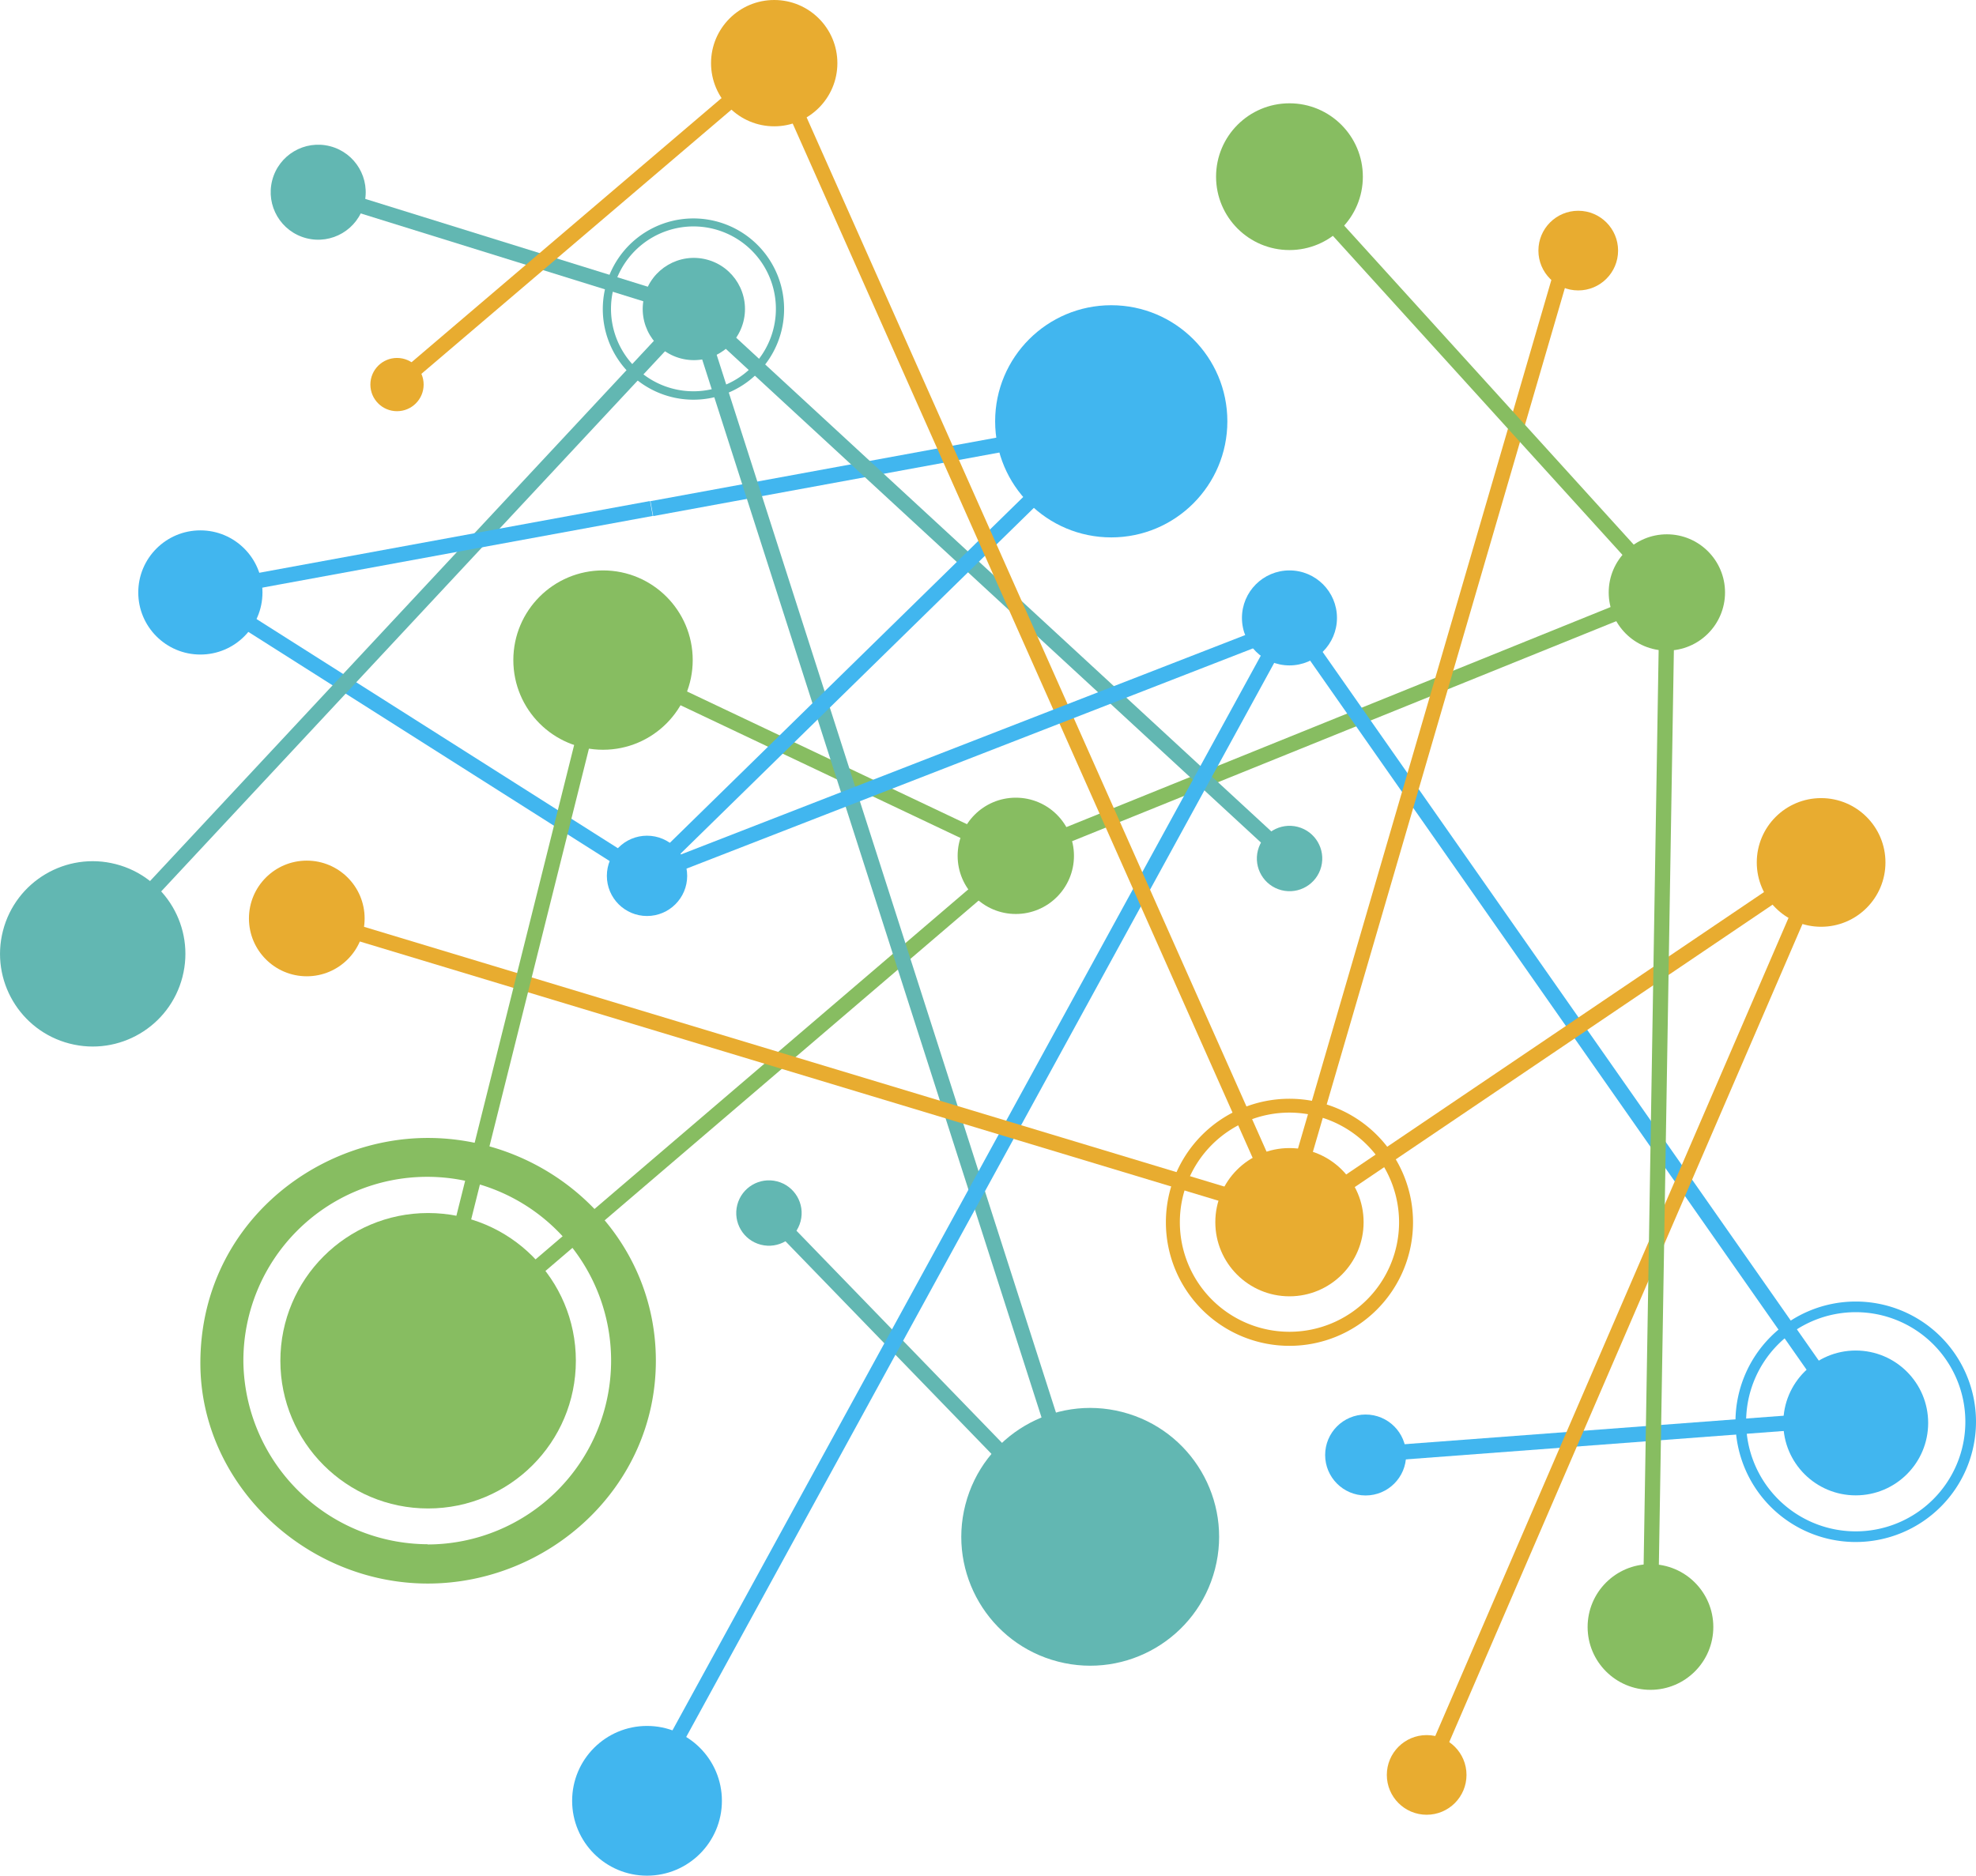
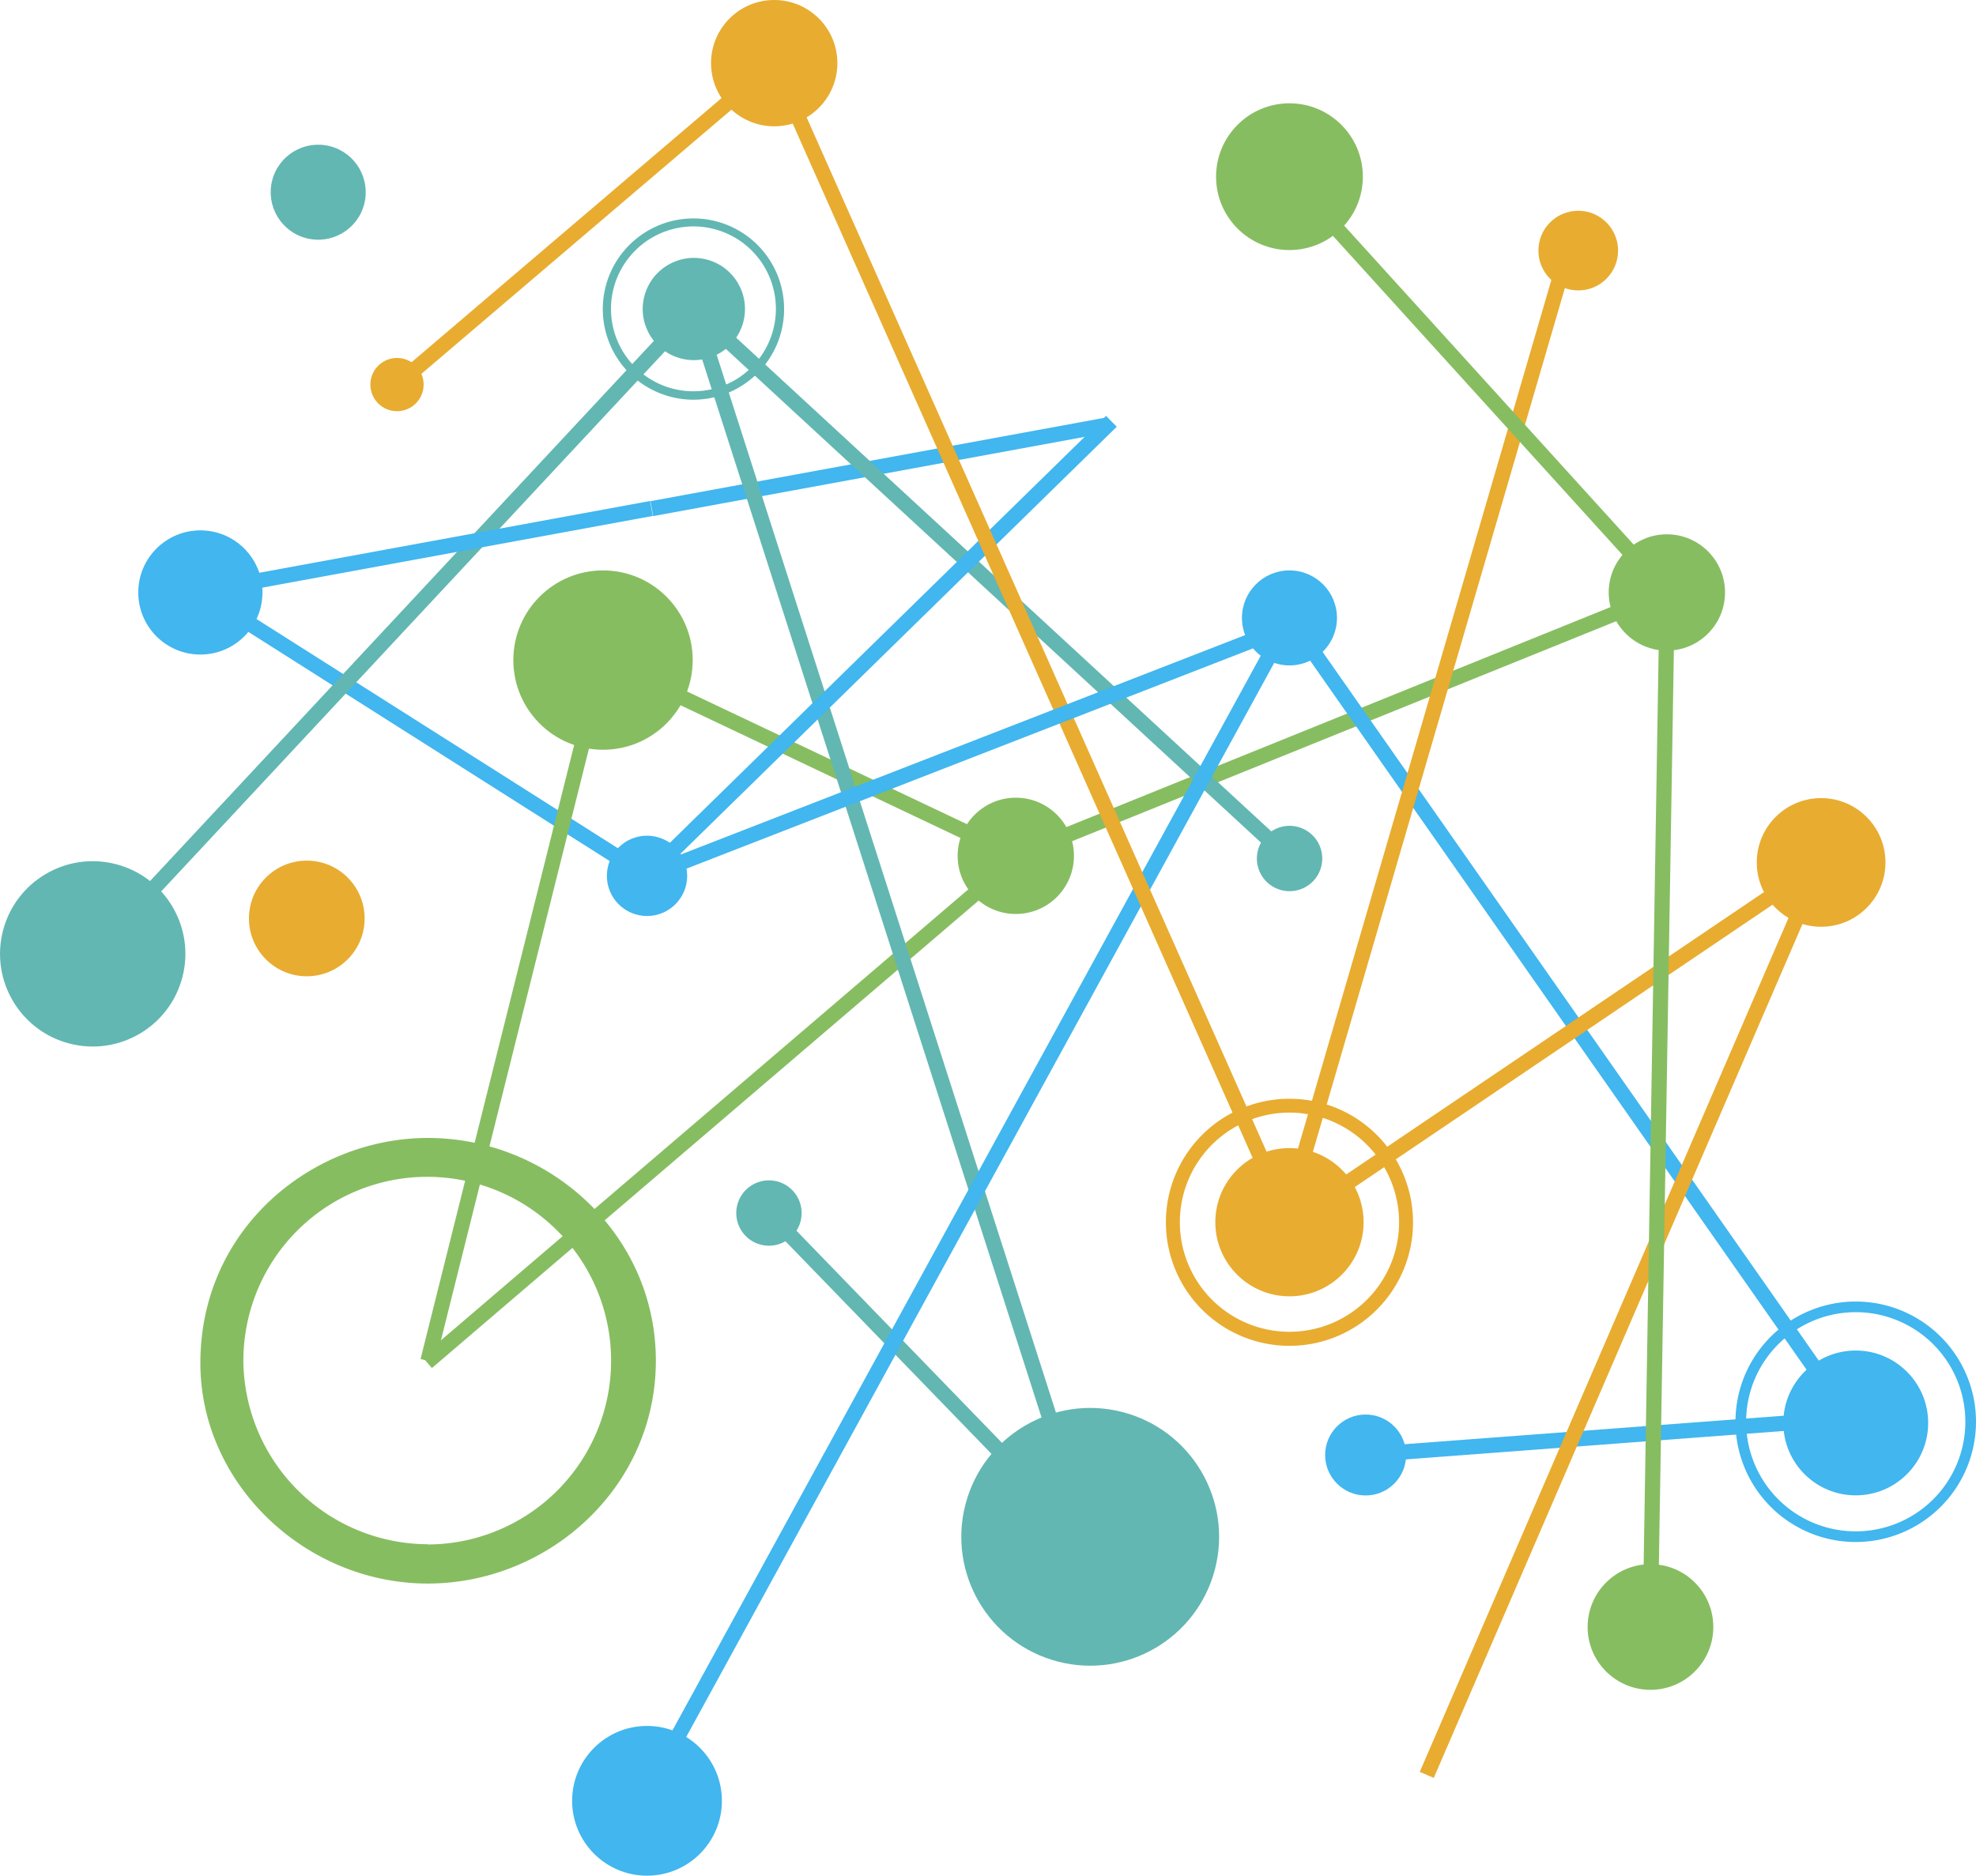
<svg xmlns="http://www.w3.org/2000/svg" viewBox="0 0 185.5 176.12">
  <title>FS-SquareSprite</title>
  <path d="M40.16,106.85c11.36,0,21.41,9,21.41,20.92s-10.1,20.92-21.41,20.92c-11.47,0-21.35-9.34-21.35-20.7C18.81,115.26,29.4,106.85,40.16,106.85Zm0,38.17a17.26,17.26,0,1,0-17.312-17.208q0.0.104.002.208A17.38,17.38,0,0,0,40.16,145Z" style="fill:#87bd61" />
  <line x1="40.19" y1="127.77" x2="95.36" y2="80.36" style="fill:none" />
  <rect x="31.344" y="103.551" width="72.754" height="1.43" transform="matrix(0.76, -0.65, 0.65, 0.76, -51.514, 69.044)" style="fill:#87bd61" />
  <line x1="95.36" y1="80.36" x2="156.48" y2="55.63" style="fill:none" />
  <rect x="92.958" y="67.277" width="65.93" height="1.43" transform="translate(-16.307 52.172) rotate(-22.02)" style="fill:#87bd61" />
  <line x1="95.36" y1="80.36" x2="56.61" y2="61.98" style="fill:none" />
  <rect x="75.273" y="49.724" width="1.43" height="42.89" transform="translate(-20.875 109.335) rotate(-64.63)" style="fill:#87bd61" />
  <rect x="60.833" y="43.131" width="43.353" height="1.425" transform="translate(-6.563 15.627) rotate(-10.408)" style="fill:#41b6ef" />
  <rect x="39.062" y="44.095" width="1.43" height="49.67" transform="translate(-39.737 65.594) rotate(-57.61)" style="fill:#41b6ef" />
  <rect x="-4.464" y="58.572" width="82.77" height="1.43" transform="translate(-31.619 45.856) rotate(-47)" style="fill:#62b7b2" />
  <rect x="83.034" y="26.101" width="1.43" height="121.83" transform="translate(-22.571 29.73) rotate(-17.78)" style="fill:#62b7b2" />
  <rect x="86.546" y="107.814" width="1.43" height="43.34" transform="translate(-65.507 97.198) rotate(-44.09)" style="fill:#62b7b2" />
  <rect x="92.379" y="16.773" width="1.43" height="76.08" transform="translate(-10.322 86.057) rotate(-47.3)" style="fill:#62b7b2" />
-   <rect x="46.787" y="5.062" width="1.43" height="36.94" transform="translate(10.929 61.907) rotate(-72.73)" style="fill:#62b7b2" />
  <rect x="52.041" y="60.18" width="61" height="1.43" transform="translate(-19.041 75.121) rotate(-44.39)" style="fill:#41b6ef" />
  <rect x="28.033" y="112.458" width="125.73" height="1.43" transform="matrix(0.48, -0.877, 0.877, 0.48, -52.004, 138.655)" style="fill:#41b6ef" />
  <rect x="128.149" y="134.173" width="45.59" height="1.43" transform="translate(-9.689 11.697) rotate(-4.3)" style="fill:#41b6ef" />
  <circle cx="56.61" cy="61.98" r="8.42" style="fill:#87bd61" />
  <circle cx="95.36" cy="80.36" r="5.46" style="fill:#87bd61" />
  <circle cx="156.48" cy="55.63" r="5.46" style="fill:#87bd61" />
  <circle cx="154.94" cy="152.77" r="5.9" style="fill:#87bd61" />
  <circle cx="8.703" cy="89.565" r="8.7" transform="translate(-80.195 75.612) rotate(-75.53)" style="fill:#62b7b2" />
  <circle cx="102.345" cy="144.303" r="12.1" transform="translate(-62.954 207.344) rotate(-75.53)" style="fill:#62b7b2" />
  <circle cx="65.136" cy="29.015" r="4.8" transform="translate(20.766 84.835) rotate(-75.53)" style="fill:#62b7b2" />
  <circle cx="121.06" cy="80.612" r="3.07" transform="translate(12.755 177.689) rotate(-75.53)" style="fill:#62b7b2" />
  <circle cx="29.871" cy="18.048" r="4.46" transform="translate(4.932 42.462) rotate(-75.53)" style="fill:#62b7b2" />
  <circle cx="72.185" cy="113.901" r="3.07" transform="translate(-56.139 155.335) rotate(-75.53)" style="fill:#62b7b2" />
-   <circle cx="40.19" cy="127.77" r="13.87" style="fill:#87bd61" />
-   <circle cx="104.32" cy="39.56" r="10.9" style="fill:#41b6ef" />
  <circle cx="60.74" cy="82.24" r="3.77" style="fill:#41b6ef" />
  <circle cx="72.68" cy="5.93" r="5.93" style="fill:#e8ac30" />
  <circle cx="37.27" cy="36.11" r="2.5" style="fill:#e8ac30" />
  <circle cx="28.8" cy="86.24" r="5.43" style="fill:#e8ac30" />
  <circle cx="148.16" cy="23.53" r="3.74" style="fill:#e8ac30" />
-   <circle cx="133.93" cy="166.66" r="3.74" style="fill:#e8ac30" />
  <circle cx="18.81" cy="55.63" r="5.83" style="fill:#41b6ef" />
  <circle cx="121.05" cy="58.02" r="4.46" style="fill:#41b6ef" />
  <circle cx="60.74" cy="169.09" r="7.03" style="fill:#41b6ef" />
  <circle cx="128.2" cy="136.62" r="3.8" style="fill:#41b6ef" />
  <rect x="146.643" y="49.733" width="1.43" height="91.73" transform="translate(-28.184 101.779) rotate(-34.99)" style="fill:#41b6ef" />
  <circle cx="174.21" cy="133.61" r="6.8" style="fill:#41b6ef" />
-   <path d="M121.05,126.37a11.6,11.6,0,1,1,11.6-11.6A11.6,11.6,0,0,1,121.05,126.37Zm0-21.9a10.29,10.29,0,1,0,10.29,10.29h0A10.31,10.31,0,0,0,121.05,104.47Z" style="fill:#e8ac30" />
+   <path d="M121.05,126.37a11.6,11.6,0,1,1,11.6-11.6A11.6,11.6,0,0,1,121.05,126.37Zm0-21.9a10.29,10.29,0,1,0,10.29,10.29A10.31,10.31,0,0,0,121.05,104.47Z" style="fill:#e8ac30" />
  <circle cx="121.05" cy="114.76" r="6.96" style="fill:#e8ac30" />
  <rect x="96.154" y="0.793" width="1.43" height="119.1" transform="translate(-16.161 44.558) rotate(-23.97)" style="fill:#e8ac30" />
  <rect x="31.715" y="20.31" width="46.52" height="1.43" transform="translate(-0.504 40.683) rotate(-40.44)" style="fill:#e8ac30" />
  <rect x="86.454" y="67.895" width="95.17" height="1.43" transform="translate(30.642 178.076) rotate(-73.74)" style="fill:#e8ac30" />
  <circle cx="170.96" cy="80.98" r="6.04" style="fill:#e8ac30" />
  <rect x="115.869" y="97.158" width="60.27" height="1.43" transform="translate(-29.768 98.561) rotate(-34.06)" style="fill:#e8ac30" />
  <rect x="105.768" y="123.094" width="93.34" height="1.43" transform="translate(-21.65 214.691) rotate(-66.65)" style="fill:#e8ac30" />
-   <rect x="74.628" y="51.895" width="1.434" height="96.594" transform="matrix(0.289, -0.957, 0.957, 0.289, -42.354, 143.345)" style="fill:#e8ac30" />
  <line x1="40.19" y1="127.77" x2="56.61" y2="61.98" style="fill:none" />
  <rect x="14.496" y="94.172" width="67.81" height="1.43" transform="translate(-55.394 118.823) rotate(-75.96)" style="fill:#87bd61" />
  <rect x="58.544" y="69.792" width="64.71" height="1.43" transform="translate(-19.374 37.739) rotate(-21.25)" style="fill:#41b6ef" />
  <rect x="18.155" y="50.947" width="43.353" height="1.425" transform="translate(-8.677 8.046) rotate(-10.408)" style="fill:#41b6ef" />
  <line x1="156.48" y1="55.63" x2="154.94" y2="152.77" style="fill:none" />
  <rect x="107.145" y="103.495" width="97.14" height="1.43" transform="translate(48.964 258.195) rotate(-89.06)" style="fill:#87bd61" />
  <circle cx="121.05" cy="16.59" r="6.89" style="fill:#87bd61" />
  <line x1="156.48" y1="55.63" x2="121.05" y2="16.59" style="fill:none" />
  <rect x="138.049" y="9.754" width="1.43" height="52.71" transform="translate(11.735 102.614) rotate(-42.22)" style="fill:#87bd61" />
  <path d="M65.1,37.53a8.51,8.51,0,1,1,8.24-6.39A8.51,8.51,0,0,1,65.1,37.53Zm0-16.27a7.76,7.76,0,0,0-7.5,5.82h0a7.74,7.74,0,1,0,7.5-5.82Z" style="fill:#62b7b2" />
  <path d="M174.21,144.79A11.29,11.29,0,1,1,185.5,133.5v0A11.3,11.3,0,0,1,174.21,144.79Zm0-21.58A10.29,10.29,0,1,0,184.5,133.5,10.29,10.29,0,0,0,174.21,123.21Z" style="fill:#41b6ef" />
</svg>